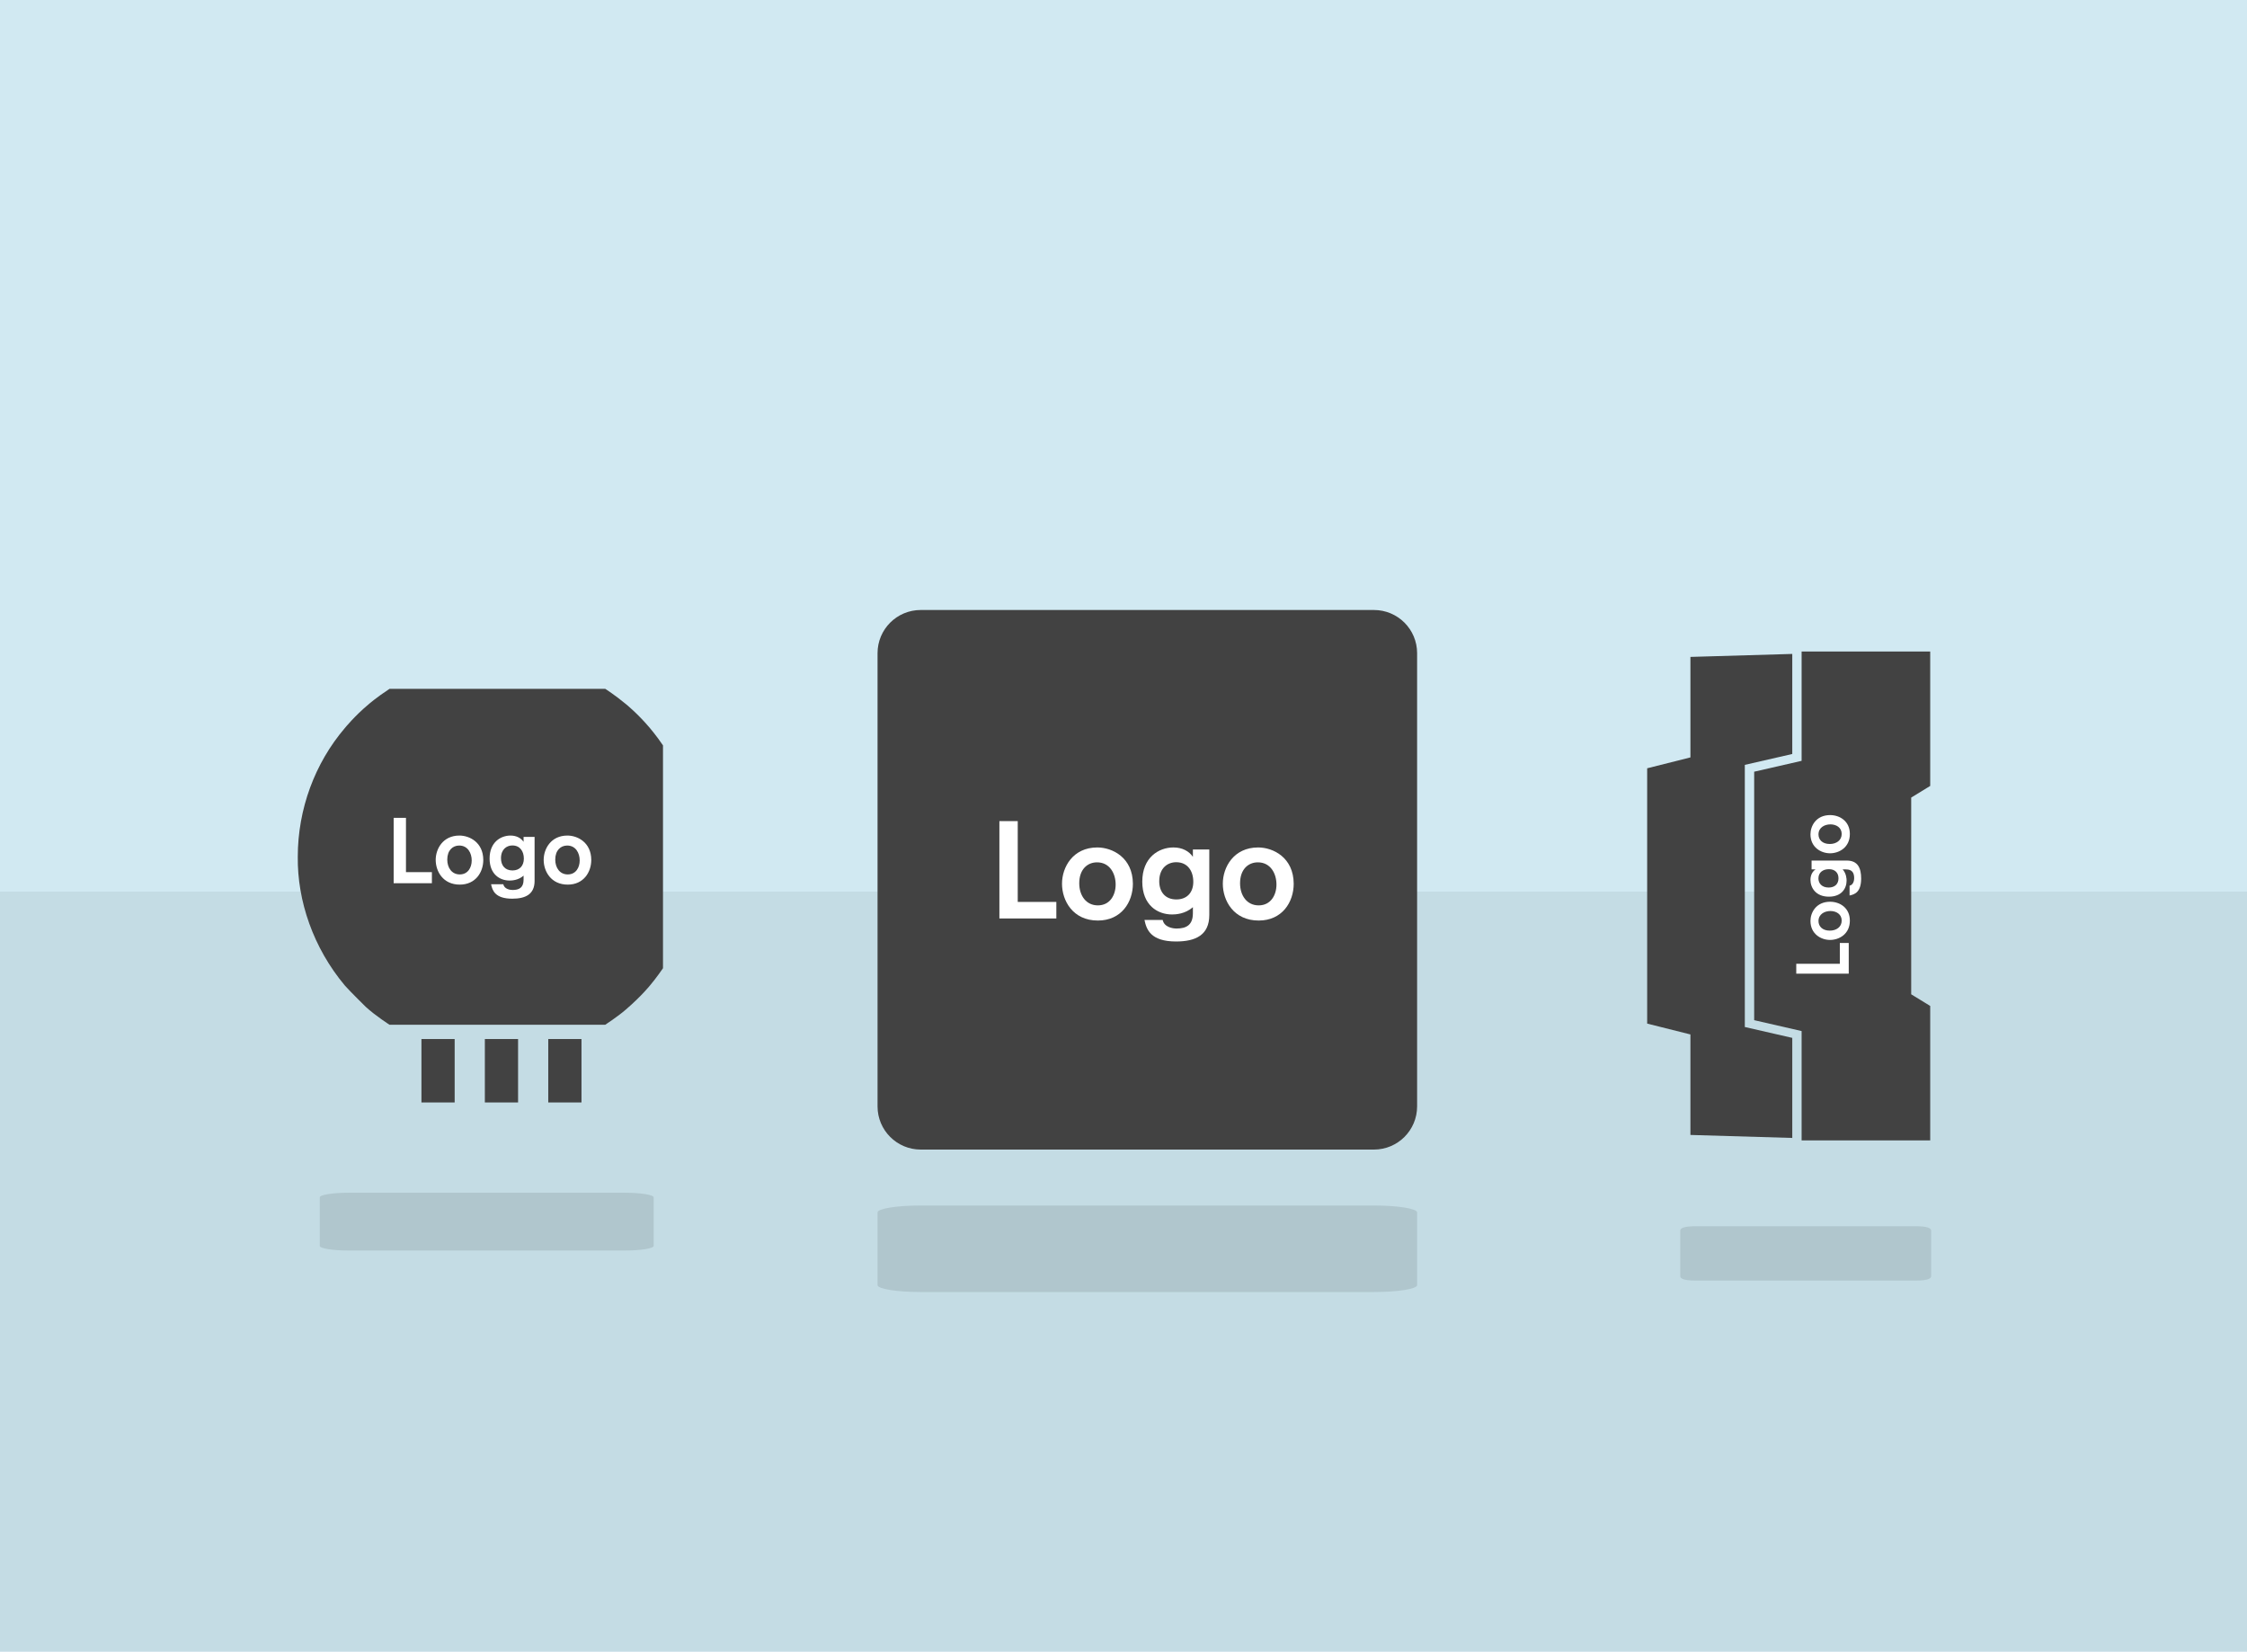
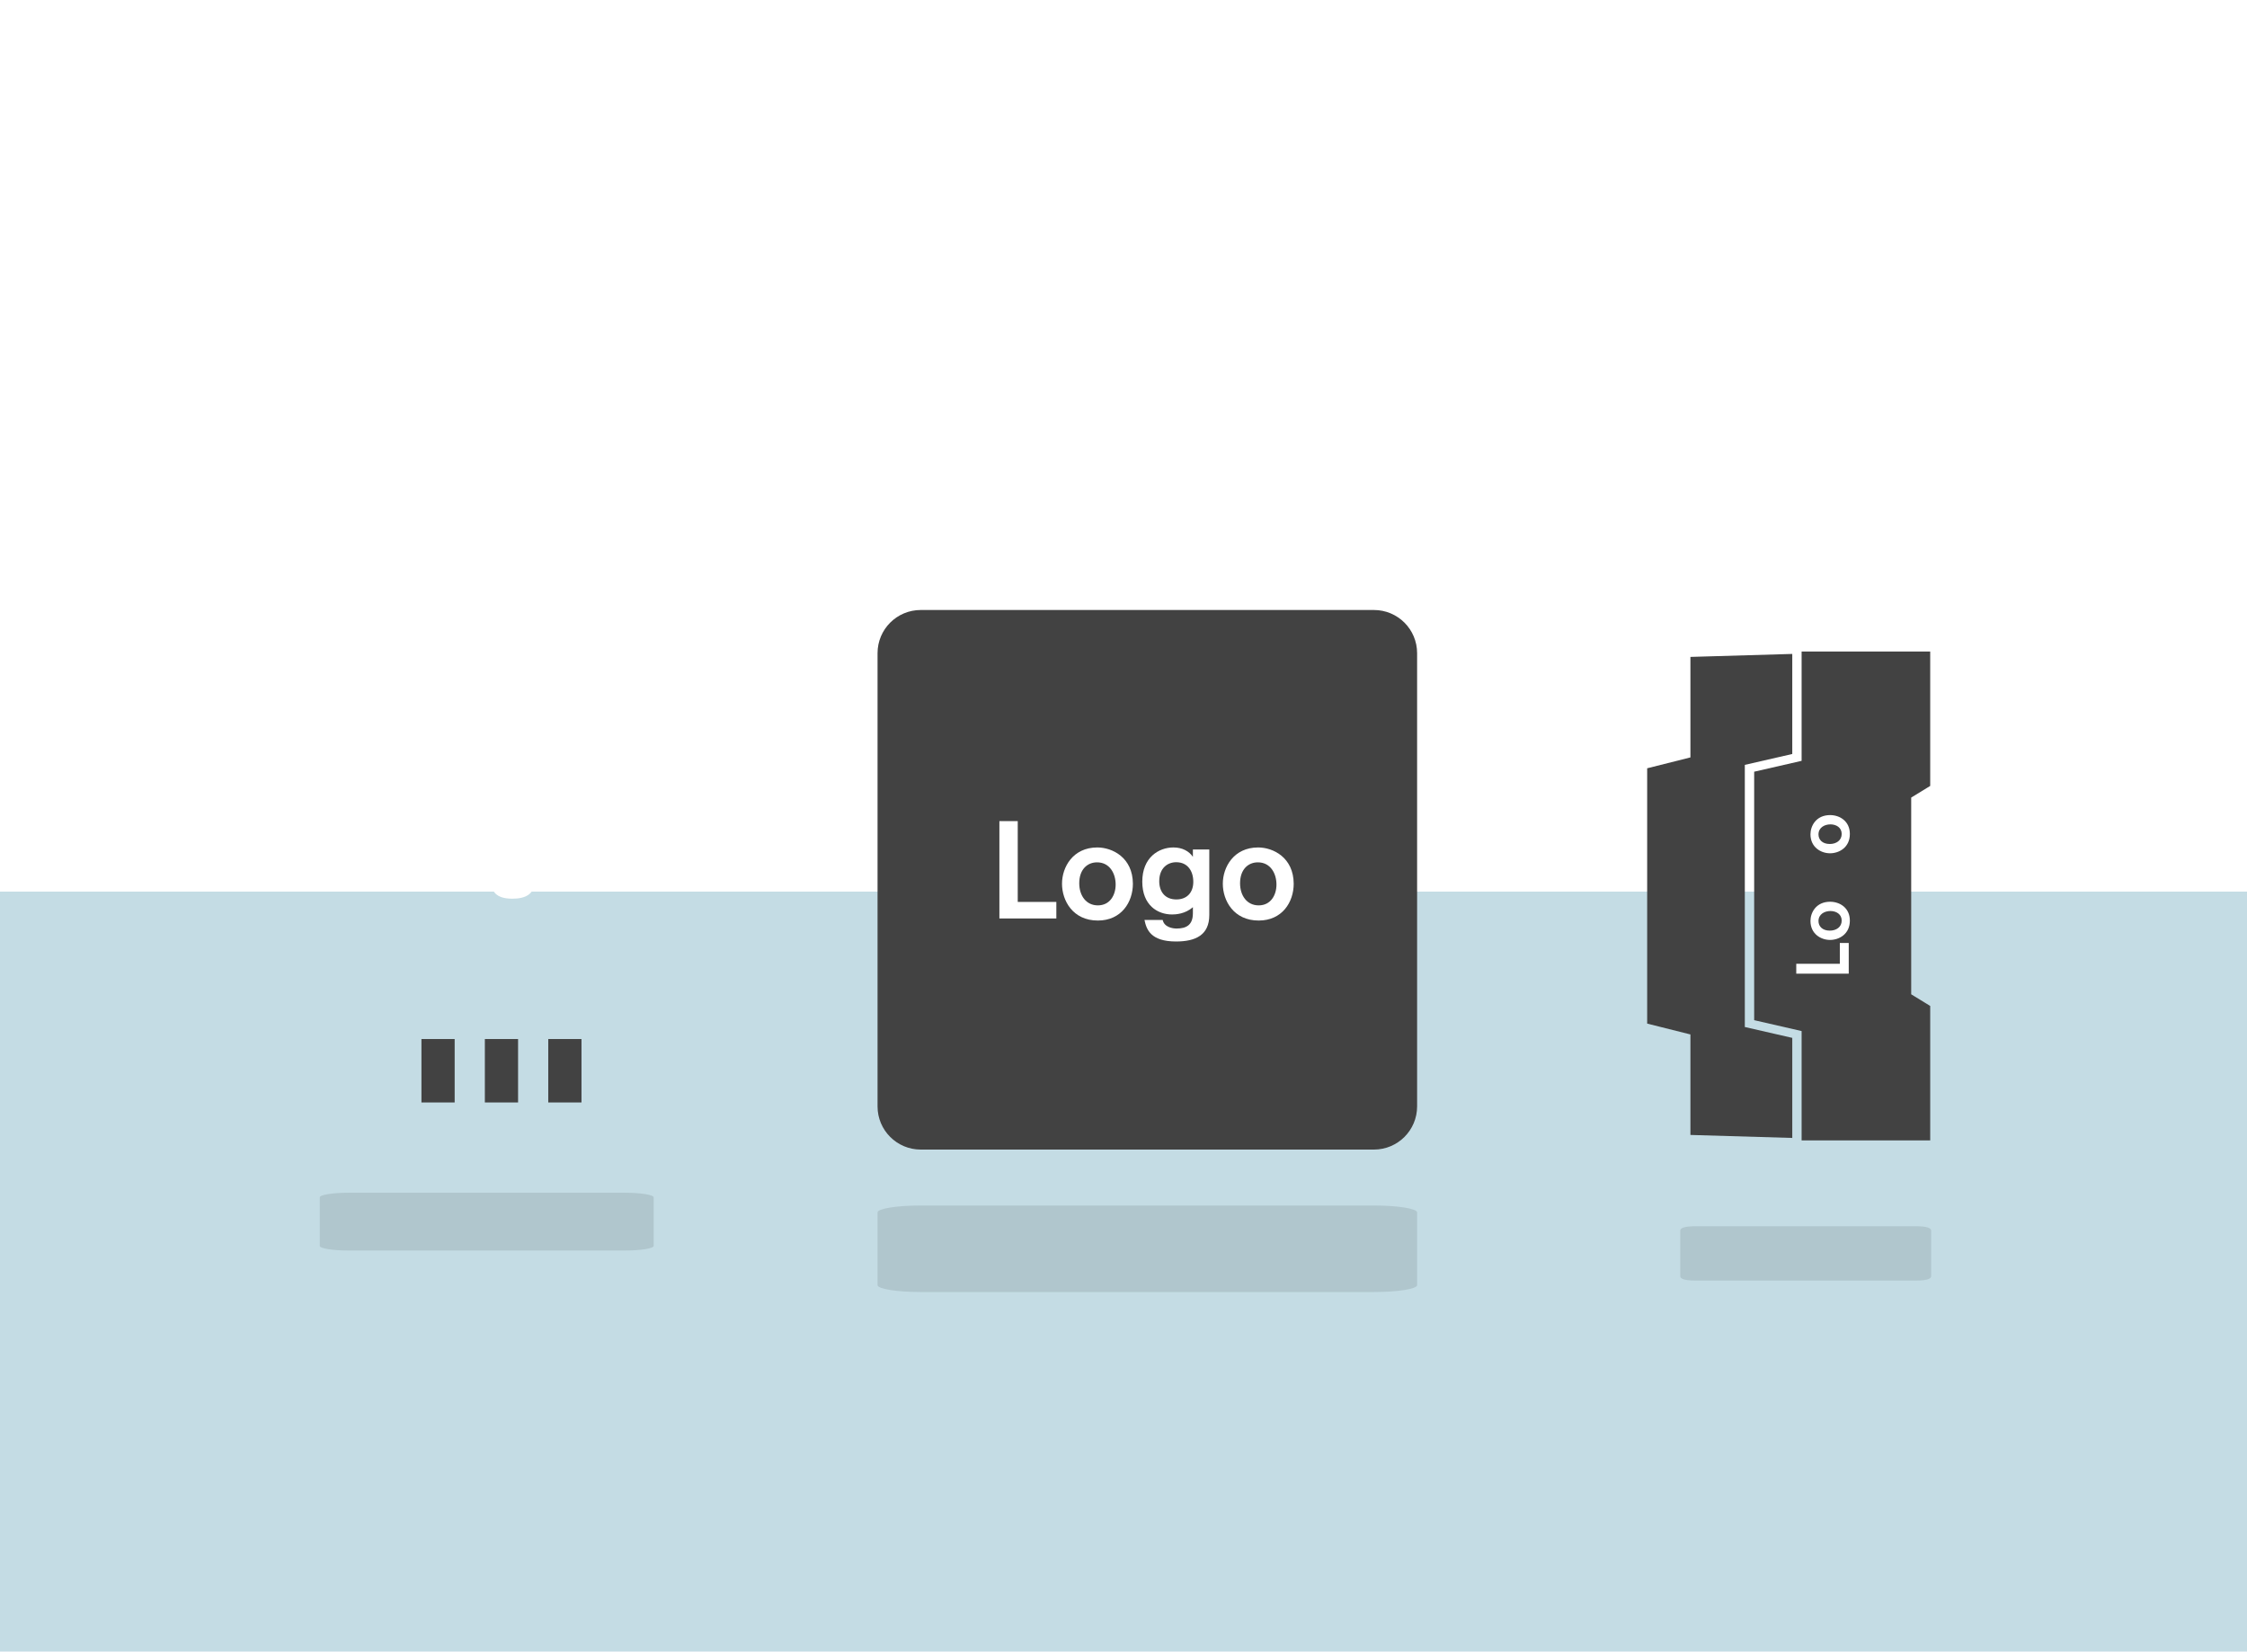
<svg xmlns="http://www.w3.org/2000/svg" version="1.1" baseProfile="basic" id="Ebene_1" x="0px" y="0px" width="1000px" height="735px" viewBox="0 0 1000 735" xml:space="preserve">
-   <rect fill="#D1E9F2" width="1000" height="735" />
  <rect y="396.792" fill="#C4DCE4" width="1000" height="338.208" />
  <g>
    <path fill="#424242" d="M611.458,271.472H409.75c-10.608,0-19.21,8.597-19.21,19.21v201.711c0,10.607,8.603,19.21,19.21,19.21   h201.708c10.607,0,19.21-8.603,19.21-19.21V290.682C630.668,280.068,622.065,271.472,611.458,271.472z" />
  </g>
  <g>
    <path fill="#FFFFFF" d="M444.77,408.75v-43.328h8.163v35.967h17.18v7.361H444.77z" />
    <path fill="#FFFFFF" d="M488.591,409.673c-11.17,0-15.956-8.901-15.956-16.386c0-7.366,4.849-16.139,15.713-16.139   c6.687,0,15.771,4.477,15.833,16.139C504.181,401.512,499.026,409.673,488.591,409.673z M488.591,402.925   c5.398,0,7.917-4.607,7.917-9.272c0-4.907-2.639-9.879-8.284-9.879c-4.295,0-7.919,3.131-7.919,9.325   C480.305,398.5,483.312,402.925,488.591,402.925z" />
    <path fill="#FFFFFF" d="M538.182,407.221c0,8.896-6.074,11.777-14.788,11.777c-11.417,0-13.193-5.46-14.054-9.572h8.103   c0.674,3.195,4.418,3.807,6.137,3.807c4.354,0,7.301-1.535,7.301-6.812v-2.701c-3.436,3.071-7.73,3.254-9.267,3.254   c-6.442,0-13.256-4.113-13.256-14.609c0-10.738,7.302-15.215,13.871-15.215c3.928,0,6.935,1.652,8.651,4.172v-3.254h7.302V407.221z    M523.455,383.715c-3.745,0-7.549,2.512-7.549,8.466c0,4.79,2.7,8.103,7.608,8.103c4.788,0,7.548-3.13,7.548-7.855   C531.062,387.639,528.548,383.715,523.455,383.715z" />
    <path fill="#FFFFFF" d="M560.157,409.673c-11.166,0-15.956-8.901-15.956-16.386c0-7.366,4.848-16.139,15.713-16.139   c6.689,0,15.771,4.477,15.833,16.139C575.747,401.512,570.589,409.673,560.157,409.673z M560.157,402.925   c5.402,0,7.92-4.607,7.92-9.272c0-4.907-2.642-9.879-8.287-9.879c-4.295,0-7.916,3.131-7.916,9.325   C551.874,398.5,554.88,402.925,560.157,402.925z" />
  </g>
  <g>
    <path fill="#B0C6CD" d="M611.458,536.496H409.75c-10.608,0-19.21,1.377-19.21,3.077v32.349c0,1.699,8.603,3.082,19.21,3.082   h201.708c10.607,0,19.21-1.383,19.21-3.082v-32.349C630.668,537.873,622.065,536.496,611.458,536.496z" />
  </g>
  <g>
-     <path fill="#424242" d="M289.284,324.069c-5.346-6.373-10.697-10.696-10.697-10.696c-4.96-4.118-9.251-6.823-9.251-6.823h-95.964   c-5.87,3.841-9.255,6.823-9.255,6.823c-6.253,5.201-10.696,10.696-10.696,10.696c-13.219,15.5-20.899,35.91-20.899,57.237   c-0.233,19.543,6.855,40.488,20.97,57.311c2.481,2.795,9.289,9.476,9.289,9.476c4.364,4.006,10.591,7.97,10.591,7.97h95.964   c0,0,5.79-3.79,9.251-6.828c6.851-5.883,10.697-10.696,10.697-10.696c2.635-3.054,5.771-7.649,5.771-7.649v-99.171   C292.236,327.533,289.284,324.069,289.284,324.069z" />
    <path fill="#424242" d="M202.34,490.635h-14.782v-28.223h14.782V490.635z" />
    <path fill="#424242" d="M230.562,490.635h-14.783v-28.223h14.783V490.635z" />
    <path fill="#424242" d="M258.781,490.635h-14.783v-28.223h14.783V490.635z" />
  </g>
  <g>
-     <path fill="#FFFFFF" d="M175.19,393.066v-29.082h5.481v24.139h11.538v4.943H175.19z" />
    <path fill="#FFFFFF" d="M204.615,393.686c-7.5,0-10.714-5.974-10.714-11.001c0-4.944,3.256-10.833,10.549-10.833   c4.491,0,10.592,3.004,10.631,10.833C215.082,388.207,211.62,393.686,204.615,393.686z M204.615,389.151   c3.626,0,5.314-3.086,5.314-6.22c0-3.296-1.771-6.637-5.562-6.637c-2.884,0-5.315,2.104-5.315,6.266   C199.052,386.188,201.071,389.151,204.615,389.151z" />
    <path fill="#FFFFFF" d="M237.913,392.038c0,5.972-4.078,7.912-9.927,7.912c-7.666,0-8.861-3.667-9.437-6.428h5.438   c0.453,2.143,2.967,2.553,4.123,2.553c2.924,0,4.901-1.028,4.901-4.573v-1.814c-2.309,2.062-5.191,2.186-6.223,2.186   c-4.325,0-8.9-2.761-8.9-9.807c0-7.211,4.905-10.215,9.314-10.215c2.638,0,4.657,1.108,5.81,2.795v-2.182h4.901V392.038z    M228.025,376.256c-2.514,0-5.067,1.692-5.067,5.686c0,3.219,1.811,5.439,5.107,5.439c3.217,0,5.069-2.098,5.069-5.27   C233.135,378.894,231.445,376.256,228.025,376.256z" />
    <path fill="#FFFFFF" d="M252.67,393.686c-7.5,0-10.714-5.974-10.714-11.001c0-4.944,3.256-10.833,10.548-10.833   c4.491,0,10.59,3.004,10.632,10.833C263.137,388.207,259.673,393.686,252.67,393.686z M252.67,389.151   c3.625,0,5.315-3.086,5.315-6.22c0-3.296-1.772-6.637-5.562-6.637c-2.885,0-5.315,2.104-5.315,6.266   C247.108,386.188,249.127,389.151,252.67,389.151z" />
  </g>
  <g>
    <path fill="#B0C6CD" d="M277.983,530.809h-122.76c-7.137,0-12.922,0.922-12.922,2.058v21.603c0,1.136,5.785,2.059,12.922,2.059   h122.76c7.137,0,12.925-0.923,12.925-2.059v-21.603C290.908,531.73,285.121,530.809,277.983,530.809z" />
  </g>
  <g>
    <path fill="#424242" d="M797.626,506.424v-44.533l-21.117-4.836V340.396l21.117-4.84v-44.531l-45.326,1.326v44.726l-19.248,4.839   v113.621l19.248,4.83v44.727L797.626,506.424z" />
    <path fill="#424242" d="M859.015,349.762v-59.824h-57.23v48.661l-21.113,4.836v110.578l21.113,4.842v48.659h57.23v-59.826   l-8.463-5.189v-87.543L859.015,349.762z" />
  </g>
  <g>
    <path fill="#FFFFFF" d="M822.759,433.314h-23.354v-4.396h19.389v-9.261h3.965V433.314z" />
    <path fill="#FFFFFF" d="M823.257,409.703c0,6.02-4.795,8.602-8.824,8.602c-3.975,0-8.709-2.619-8.709-8.473   c0-3.598,2.418-8.492,8.709-8.525C818.862,401.307,823.257,404.084,823.257,409.703z M819.622,409.703   c0-2.907-2.484-4.266-4.996-4.266c-2.645,0-5.328,1.424-5.328,4.465c0,2.312,1.686,4.26,5.033,4.26   C817.237,414.162,819.622,412.544,819.622,409.703z" />
-     <path fill="#FFFFFF" d="M821.933,382.984c4.799,0,6.35,3.271,6.35,7.967c0,6.154-2.941,7.113-5.154,7.572v-4.365   c1.715-0.359,2.047-2.38,2.047-3.307c0-2.348-0.826-3.937-3.67-3.937h-1.453c1.652,1.854,1.752,4.172,1.752,4.995   c0,3.471-2.219,7.143-7.873,7.143c-5.789,0-8.207-3.936-8.207-7.473c0-2.117,0.893-3.738,2.254-4.665h-1.756v-3.931H821.933z    M809.265,390.922c0,2.016,1.357,4.062,4.566,4.062c2.584,0,4.367-1.45,4.367-4.098c0-2.58-1.684-4.071-4.23-4.071   C811.384,386.815,809.265,388.174,809.265,390.922z" />
    <path fill="#FFFFFF" d="M823.257,371.145c0,6.016-4.795,8.596-8.824,8.596c-3.975,0-8.709-2.615-8.709-8.467   c0-3.604,2.418-8.498,8.709-8.529C818.862,362.744,823.257,365.521,823.257,371.145z M819.622,371.145   c0-2.913-2.484-4.27-4.996-4.27c-2.645,0-5.328,1.424-5.328,4.466c0,2.312,1.686,4.263,5.033,4.263   C817.237,375.604,819.622,373.985,819.622,371.145z" />
  </g>
  <g>
    <path fill="#B0C6CD" d="M852.637,545.721h-98.067c-5.159,0-6.792,0.865-6.792,1.938v20.304c0,1.071,1.633,1.936,6.792,1.936h98.067   c5.159,0,6.795-0.864,6.795-1.936v-20.304C859.432,546.586,857.796,545.721,852.637,545.721z" />
  </g>
</svg>